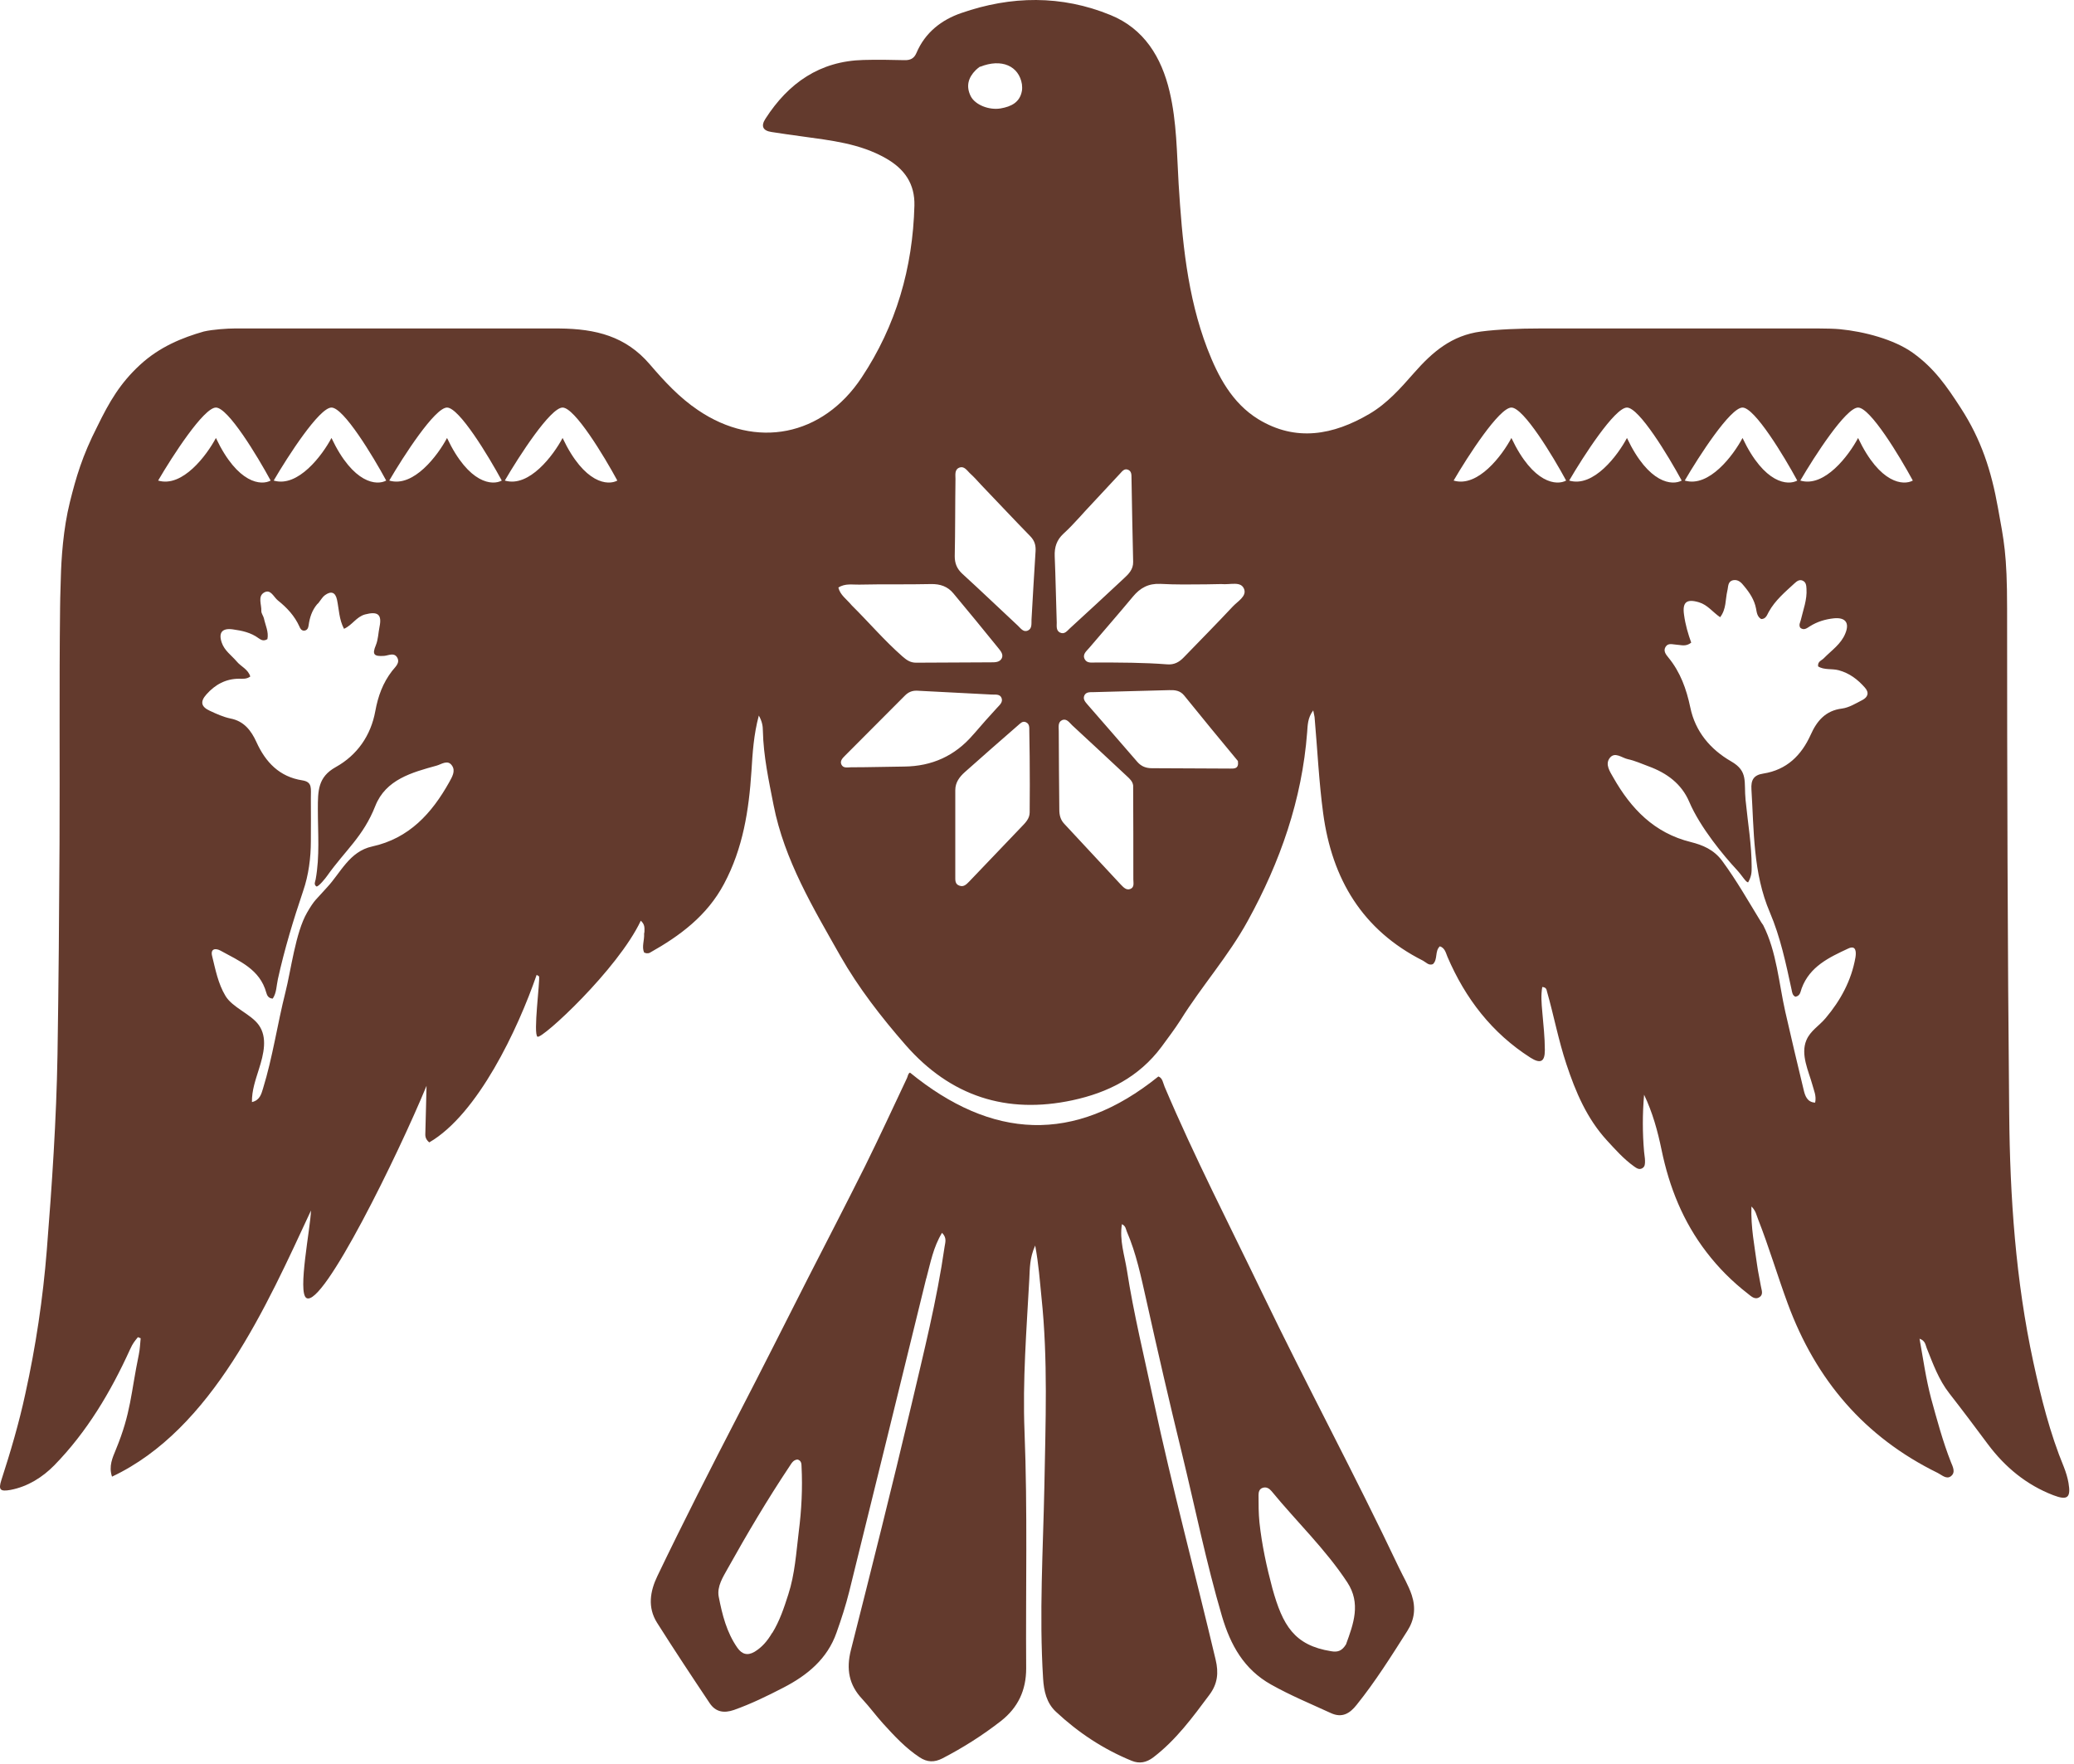
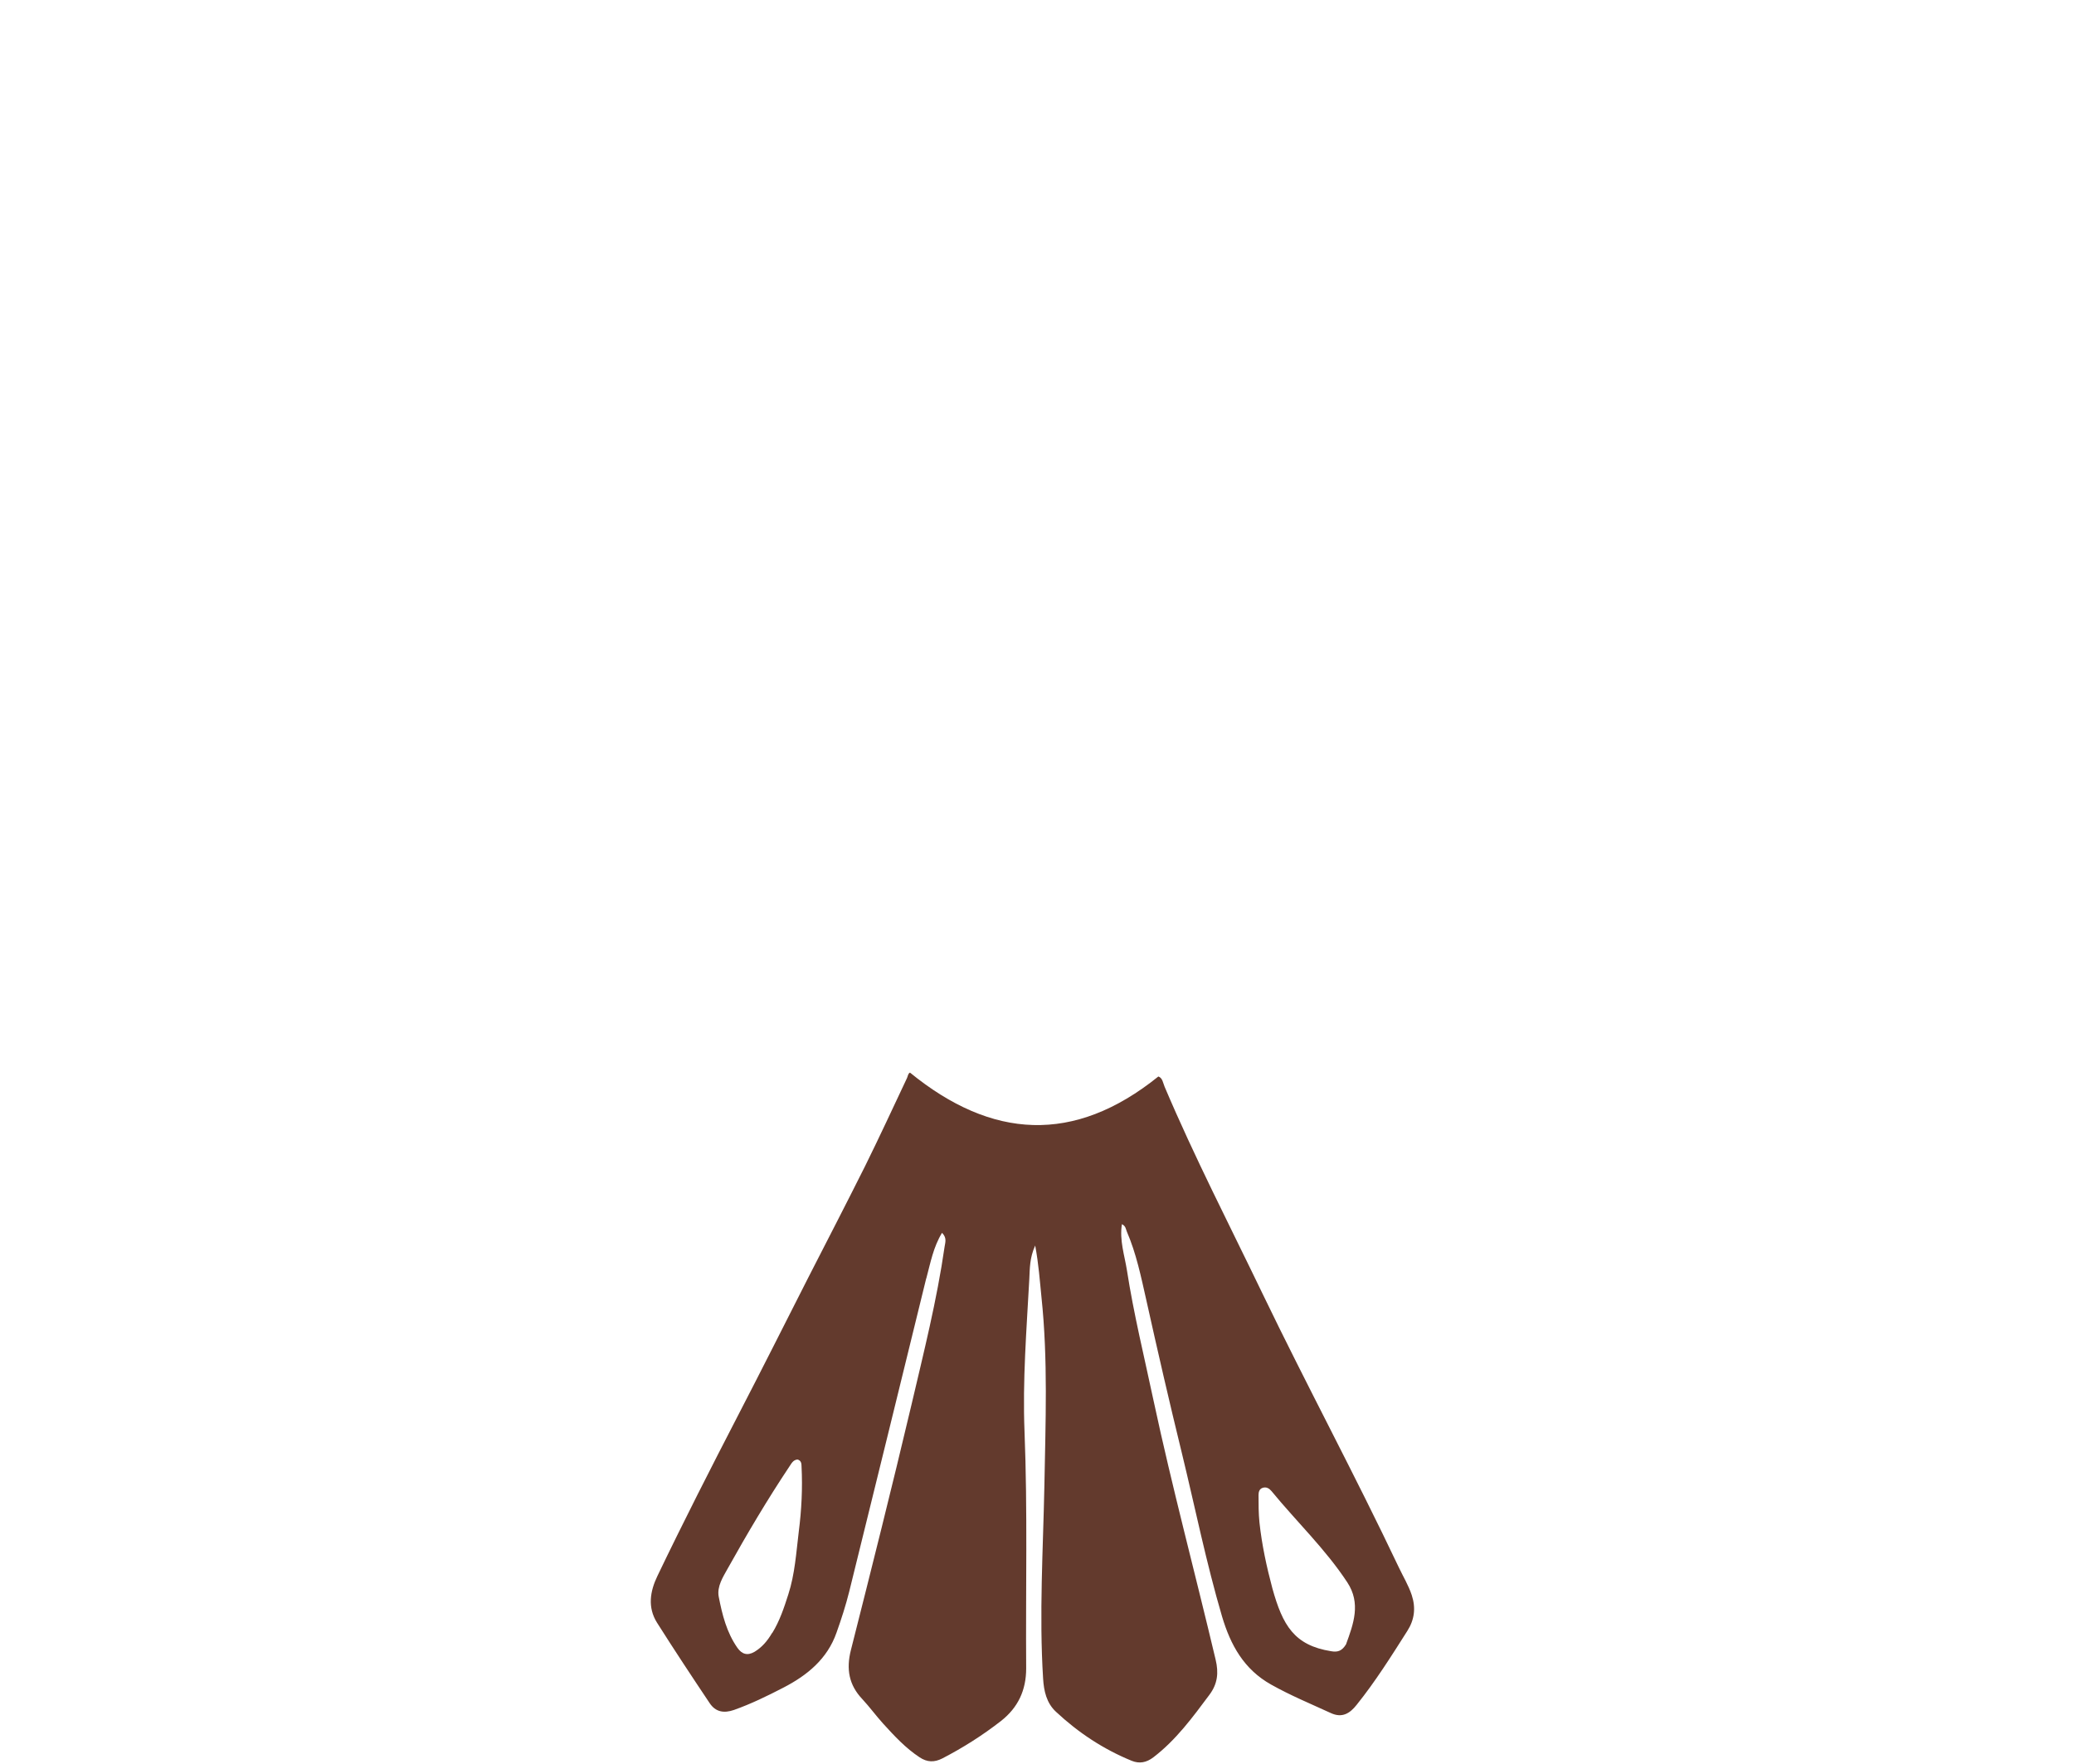
<svg xmlns="http://www.w3.org/2000/svg" width="341" height="290" viewBox="0 0 341 290" fill="none">
  <path d="M152.282 210.173C148.044 227.429 143.866 244.533 139.628 261.637C139.053 263.938 138.326 266.178 137.539 268.388C136.025 272.717 132.726 275.411 128.79 277.439C126.156 278.802 123.492 280.103 120.677 281.102C119.012 281.678 117.65 281.435 116.681 279.982C113.744 275.593 110.838 271.203 108.023 266.753C106.449 264.24 106.873 261.607 108.083 259.094C112.382 250.133 116.893 241.294 121.464 232.454C125.309 225.037 129.063 217.56 132.847 210.113C135.995 203.967 139.174 197.822 142.261 191.646C144.623 186.863 146.863 182.019 149.133 177.206C149.285 176.873 149.285 176.479 149.618 176.328C163.059 187.287 176.591 188.135 190.456 176.964C191.152 177.206 191.213 178.023 191.485 178.659C196.389 190.223 202.141 201.364 207.59 212.686C214.856 227.762 222.787 242.474 229.962 257.611C230.688 259.155 231.566 260.577 232.111 262.212C232.808 264.331 232.565 266.269 231.385 268.115C228.751 272.263 226.148 276.41 223.06 280.255C221.94 281.678 220.668 282.465 218.822 281.617C215.522 280.103 212.161 278.711 208.983 276.925C204.502 274.412 202.323 270.416 200.93 265.754C198.327 256.914 196.51 247.893 194.331 238.932C192.272 230.517 190.335 222.101 188.458 213.655C187.61 209.901 186.823 206.056 185.279 202.484C185.098 202.06 185.098 201.545 184.462 201.243C184.038 203.876 184.886 206.328 185.279 208.781C186.399 216.016 188.155 223.13 189.669 230.274C192.726 244.533 196.51 258.64 199.871 272.838C200.385 274.987 200.204 276.804 198.841 278.62C196.087 282.313 193.362 286.037 189.638 288.883C188.488 289.76 187.338 289.972 186.066 289.458C181.404 287.551 177.287 284.826 173.624 281.405C172.05 279.952 171.626 277.954 171.505 275.956C170.839 265.361 171.505 254.765 171.717 244.139C171.899 233.847 172.322 223.523 171.233 213.231C170.96 210.536 170.779 207.872 170.203 204.754C169.265 206.813 169.325 208.599 169.235 210.264C168.781 218.619 168.115 226.944 168.448 235.33C168.962 248.317 168.629 261.274 168.72 274.261C168.72 277.863 167.388 280.709 164.573 282.919C161.545 285.28 158.336 287.308 154.946 289.064C153.644 289.73 152.463 289.73 151.192 288.883C148.891 287.369 147.045 285.371 145.198 283.343C144.017 282.041 142.988 280.618 141.777 279.316C139.567 276.985 139.113 274.382 139.9 271.264C143.291 257.883 146.651 244.503 149.83 231.061C151.858 222.403 154.038 213.776 155.309 204.936C155.4 204.27 155.733 203.513 154.885 202.665C153.462 204.997 153.008 207.509 152.312 210.113M126.974 268.448C128.185 266.481 128.911 264.301 129.607 262.121C130.697 258.761 130.909 255.249 131.333 251.768C131.787 248.226 131.969 244.654 131.787 241.082C131.787 240.597 131.727 240.083 131.121 239.931C130.395 239.992 130.122 240.597 129.789 241.082C126.156 246.531 122.826 252.162 119.648 257.853C118.891 259.215 117.862 260.789 118.164 262.454C118.74 265.421 119.466 268.358 121.252 270.9C121.979 271.93 122.887 272.232 124.068 271.536C125.248 270.81 126.126 269.841 126.943 268.448M221.304 270.325C222.545 266.935 223.786 263.574 221.516 260.123C217.913 254.644 213.161 250.133 209.043 245.108C208.68 244.684 208.196 244.381 207.59 244.593C207.045 244.775 206.924 245.29 206.924 245.774C206.924 247.288 206.924 248.771 207.076 250.285C207.469 253.948 208.256 257.58 209.195 261.092C210.89 267.207 212.797 270.477 218.852 271.445C219.911 271.627 220.608 271.445 221.304 270.325Z" fill="#633A2D" />
-   <path d="M158.064 2.139C166.238 -0.707 174.533 -0.828 182.585 2.472C188.095 4.712 190.971 9.404 192.303 15.065C193.483 20.06 193.483 25.146 193.786 30.231C194.361 39.434 195.179 48.638 198.509 57.326C200.265 61.867 202.566 66.257 206.895 68.921C213.07 72.674 219.215 71.524 225.148 68.043C228.085 66.317 230.295 63.805 232.475 61.322C235.532 57.841 238.687 55.136 243.5 54.5C246.294 54.131 250 54 253 54H295C296.906 54 300.737 53.948 302.5 54.117C306.5 54.5 311.424 55.796 314.5 58C318.023 60.524 320.054 63.472 322.385 67.074C325.745 72.251 327.41 77.385 328.5 83.5C329.469 88.888 330 91 330 100C330 127.669 330.074 155.44 330.347 183.109C330.468 196.793 331.406 210.476 334.312 223.917C335.584 229.76 337.037 235.603 339.338 241.173C339.671 242.02 339.943 242.898 340.095 243.776C340.519 246.228 339.913 246.683 337.612 245.805C333.193 244.109 329.681 241.203 326.865 237.449C324.776 234.634 322.657 231.818 320.508 229.063C318.752 226.824 317.814 224.19 316.785 221.617C316.573 221.103 316.573 220.406 315.604 220.073C316.21 223.464 316.664 226.702 317.512 229.911C318.48 233.423 319.418 236.935 320.75 240.325C321.053 241.082 321.598 242.051 320.75 242.687C320.024 243.231 319.267 242.475 318.602 242.142C306.553 236.238 298.56 226.854 293.929 214.291C292.233 209.69 290.841 204.967 289.055 200.426C288.782 199.76 288.691 199.033 287.965 198.337C287.844 201.727 288.48 204.876 288.903 207.994C289.055 209.144 289.327 210.265 289.509 211.385C289.6 212.02 289.993 212.777 289.297 213.231C288.54 213.746 287.904 213.08 287.359 212.656C284.816 210.689 282.546 208.418 280.578 205.845C276.733 200.85 274.463 195.188 273.191 189.043C272.556 185.955 271.708 182.867 270.315 179.961C270.043 183.109 270.043 186.228 270.315 189.346C270.346 189.83 270.467 190.315 270.467 190.799C270.467 191.283 270.497 191.798 269.982 192.07C269.468 192.342 269.045 192.01 268.651 191.737C266.956 190.526 265.594 188.982 264.201 187.469C260.901 183.866 259.055 179.507 257.541 174.936C256.239 171.031 255.482 166.974 254.362 163.039C254.271 162.706 254.271 162.313 253.575 162.252C253.333 163.614 253.454 164.946 253.575 166.309C253.757 168.428 253.999 170.547 253.999 172.636C253.999 174.573 253.272 174.905 251.638 173.876C245.28 169.819 240.921 164.129 237.984 157.287C237.712 156.651 237.591 155.864 236.743 155.562C235.865 156.349 236.44 157.711 235.593 158.498C234.897 158.77 234.473 158.195 233.958 157.923C223.998 152.898 219.004 144.511 217.551 133.704C216.855 128.528 216.612 123.321 216.158 118.145C216.158 117.812 216.037 117.448 215.916 116.782C214.978 118.023 215.008 119.265 214.917 120.385C214.069 131.464 210.497 141.666 205.169 151.354C201.99 157.166 197.57 162.101 194.089 167.701C193.12 169.215 192.03 170.638 190.971 172.091C187.247 177.086 182.131 179.628 176.349 180.869C165.511 183.2 156.278 180.234 148.892 171.788C144.896 167.217 141.142 162.373 138.175 157.166C133.725 149.295 128.972 141.424 127.186 132.342C126.398 128.316 125.521 124.29 125.43 120.143C125.43 119.386 125.309 118.599 124.764 117.63C123.916 120.778 123.734 123.805 123.553 126.741C123.129 133.22 122.161 139.456 119.043 145.299C116.258 150.536 111.807 153.836 106.843 156.621C106.691 156.712 106.479 156.712 106.328 156.712C106.207 156.712 106.116 156.651 105.904 156.591C105.48 155.622 105.965 154.623 105.904 153.473L105.955 153.204C105.955 152.585 106.074 152.016 105.359 151.354C101.575 159.375 89.124 170.85 88.376 170.426C87.629 170 88.811 161.257 88.629 160.5C88.508 160.409 88.356 160.349 88.235 160.258C85.147 169.188 78.567 183.17 70.575 187.802C69.788 187.136 69.939 186.56 69.939 186.046C69.939 185.5 70.129 179.348 70.129 178.5C65.497 189.731 53.129 214.999 50.384 213.383C48.886 212.5 51.068 201.785 51.129 199C43.864 214.59 34.945 234.967 18.416 242.747C17.841 241.022 18.507 239.629 19.052 238.297C21.564 232.212 21.494 229.082 22.826 222.664C23.008 221.786 23.038 220.878 23.129 220L22.675 219.818C22.129 220.5 21.85 220.798 21.382 221.829C18.203 228.822 14.299 235.391 8.91 240.9C7.003 242.838 4.581 244.382 1.735 244.927C0.04 245.229 -0.293 244.927 0.222 243.322C1.735 238.66 3.128 233.937 4.157 229.154C5.883 221.344 7.064 213.443 7.699 205.451C8.547 194.765 9.273 184.079 9.455 173.332C9.637 161.768 9.728 150.173 9.788 138.578C9.849 125.682 9.728 112.756 9.879 99.859C9.909 97.256 9.879 99.831 10 95C10.076 91.96 10.375 87 11.5 82.5C12.5 78.5 13.5 75 16 70.102C18 66 19.758 63 23 60C26.242 57 30 55.5 33.5 54.5C35 54.147 37.471 54 38.5 54H92C97.964 54.061 102.877 55.268 106.843 59.899C109.204 62.654 111.687 65.349 114.744 67.407C124.31 73.915 135.269 71.706 141.656 62.079C147.348 53.512 150.072 44.036 150.345 33.804C150.435 30.232 148.74 27.779 145.652 26.023C141.354 23.571 136.6 23.088 131.848 22.422C130.152 22.18 128.487 21.968 126.822 21.695C125.43 21.483 125.067 20.726 125.854 19.516C129.638 13.643 134.784 10.04 141.959 9.858C144.199 9.798 146.439 9.828 148.68 9.889C149.679 9.919 150.284 9.616 150.678 8.708C152.101 5.348 154.795 3.259 158.064 2.139ZM286.784 96.378C286.33 95.803 285.815 95.228 284.968 95.379C284.029 95.591 284.181 96.439 283.999 97.135C283.666 98.558 283.848 100.132 282.818 101.464C281.577 100.616 280.76 99.436 279.337 99.012C277.309 98.406 276.582 98.982 276.885 101.07C277.097 102.675 277.551 104.219 278.065 105.642C277.157 106.368 276.37 106.005 275.583 105.975C275.008 105.944 274.311 105.672 273.888 106.277C273.404 106.973 273.888 107.579 274.312 108.094C276.279 110.485 277.278 113.271 277.914 116.298C278.731 120.263 281.214 123.199 284.635 125.167C287.48 126.802 286.702 128.515 287 131.5C287.42 135.703 287.989 138.728 288 142.5C288.003 143.404 288 144 287.42 145.057C287 145 286.5 144 285.482 142.907C283.5 140.778 279.549 136.065 277.732 131.797C276.461 128.83 274.039 127.074 271.072 125.984C269.922 125.561 268.802 125.046 267.652 124.804C266.653 124.592 265.503 123.503 264.655 124.622C263.868 125.682 264.716 126.862 265.261 127.831C268.167 132.947 271.981 136.943 278.005 138.427C279.912 138.911 281.759 139.638 283.151 141.515C285.573 144.814 287.359 147.993 289.6 151.656L289.893 152.076C292.116 156.444 292.479 161.676 293.535 166.339C294.504 170.637 295.533 174.906 296.562 179.204C296.774 180.082 297.107 181.202 298.439 181.263C298.681 180.143 298.228 179.265 297.985 178.326C297.38 176.116 296.001 173.361 297 171C297.666 169.426 299.075 168.67 300.165 167.368C302.617 164.462 304.403 161.192 305.069 157.378C305.221 156.409 305.13 155.35 303.889 155.925C300.771 157.378 297.561 158.861 296.229 162.464C296.018 163.009 296.017 163.705 295.2 163.856C294.716 163.645 294.655 163.16 294.564 162.676C293.626 158.347 292.726 154.057 291 150C288.215 143.522 288.389 136.55 287.965 129.769C287.874 128.255 288.298 127.407 289.933 127.165C293.747 126.56 296.169 124.199 297.713 120.778C298.712 118.538 300.135 116.812 302.859 116.479C304.01 116.328 305.13 115.632 306.189 115.087C307.067 114.633 307.4 113.906 306.613 113.028C305.433 111.696 304.1 110.667 302.314 110.183C301.194 109.88 299.923 110.182 298.924 109.547C298.833 108.699 299.529 108.578 299.862 108.215C301.134 106.913 302.708 105.884 303.404 104.128C304.131 102.372 303.404 101.464 301.527 101.646C300.105 101.797 298.803 102.19 297.592 102.947C297.107 103.25 296.593 103.704 295.987 103.189C295.715 102.705 295.987 102.342 296.078 101.948C296.472 100.253 297.138 98.588 297.017 96.802C296.986 96.257 296.956 95.682 296.351 95.439C295.836 95.228 295.412 95.561 295.049 95.894C293.505 97.316 291.87 98.679 290.811 100.586C290.538 101.07 290.356 101.767 289.569 101.767C288.903 101.373 288.843 100.677 288.722 100.041C288.449 98.618 287.692 97.468 286.784 96.378ZM45.691 98.709C44.995 98.164 44.511 96.772 43.421 97.407C42.331 98.043 43.027 99.405 42.967 100.465C42.967 100.858 43.3 101.252 43.391 101.646C43.633 102.796 44.208 103.886 43.966 105.066C43.33 105.46 42.906 105.187 42.513 104.915C41.241 103.977 39.788 103.674 38.274 103.462C36.549 103.22 35.883 103.977 36.458 105.642C36.912 106.974 38.062 107.731 38.91 108.729C39.606 109.577 40.787 110.001 41.15 111.212C40.545 111.666 39.909 111.575 39.334 111.575C37.124 111.575 35.368 112.544 33.945 114.148C32.886 115.329 33.037 116.177 34.49 116.843C35.58 117.357 36.73 117.872 37.881 118.114C40.121 118.538 41.302 120.112 42.149 121.959C43.663 125.319 45.964 127.71 49.718 128.285C51.443 128.558 51.08 129.685 51.11 131.229C51.141 133.65 51.11 135.762 51.11 138.275C51.11 141 50.747 143.846 49.839 146.479C48.234 151.232 46.781 156.016 45.691 160.95C45.449 162.04 45.479 163.221 44.844 164.159C44.148 164.129 43.905 163.644 43.784 163.19C42.725 159.316 39.334 157.983 36.276 156.288C35.459 155.834 34.551 155.925 34.884 157.196C35.429 159.406 35.853 161.677 37.063 163.705C38.214 165.642 41.241 166.684 42.543 168.5C43.996 170.528 43.391 173.21 42.543 175.844C42.028 177.509 41.393 179.235 41.423 181.172C42.725 180.869 42.967 179.84 43.239 178.962C44.844 173.755 45.601 168.367 46.933 163.1C47.841 159.527 48.593 153.269 50.5 150C51.772 147.82 51.898 148 53.774 145.874C56 143.5 57.438 139.971 61.191 139.153C67.276 137.821 70.999 133.704 73.875 128.558C74.299 127.771 74.965 126.741 74.299 125.833C73.603 124.835 72.573 125.651 71.786 125.863C67.73 126.983 63.432 128.134 61.706 132.493C59.708 137.549 56.802 139.732 53.774 144C53.593 144.272 52.352 145.843 52.019 145.723C51.565 145.39 51.807 144.996 51.898 144.572C52.594 140.728 52.261 137 52.261 133.008C52.261 130 52.261 127.74 55.197 126.105C58.739 124.138 60.98 120.899 61.706 116.903C62.16 114.421 62.947 112.271 64.461 110.304C64.945 109.668 65.823 109.002 65.309 108.094C64.794 107.216 63.886 107.761 63.159 107.821C61.464 107.942 61.161 107.579 61.797 106.065C62.19 105.097 62.19 104.067 62.402 103.038C62.826 100.98 62.099 100.465 60.011 101.01C58.588 101.403 57.922 102.766 56.56 103.371C55.742 101.827 55.742 100.162 55.409 98.588C55.137 97.317 54.41 97.135 53.441 97.831C53.048 98.103 52.806 98.558 52.352 99.133L52.121 99.358C51.3 100.348 50.917 101.517 50.747 102.766C50.687 103.189 50.565 103.613 50.02 103.674C49.566 103.674 49.385 103.371 49.233 103.008C48.446 101.252 47.175 99.89 45.691 98.709ZM176.288 119.234C175.834 118.811 175.38 118.054 174.623 118.387C173.897 118.72 174.078 119.537 174.078 120.173C174.078 124.471 174.139 128.77 174.169 133.099C174.169 133.976 174.351 134.764 174.986 135.43C178.104 138.76 181.162 142.09 184.28 145.42C184.704 145.844 185.158 146.389 185.824 146.146C186.551 145.874 186.339 145.147 186.339 144.542C186.339 139.517 186.339 134.491 186.309 129.133L186.293 129.041C186.191 128.444 185.765 128.047 185.34 127.649C182.313 124.834 179.315 122.019 176.288 119.234ZM168.659 118.72C168.114 118.478 167.752 118.932 167.389 119.234C164.483 121.777 161.546 124.32 158.64 126.923C157.762 127.71 157.066 128.618 157.065 129.89V144.088C157.065 144.693 157.005 145.359 157.762 145.602C158.458 145.844 158.882 145.39 159.336 144.936C162.182 141.969 165.027 138.972 167.873 136.005C168.539 135.309 169.295 134.612 169.295 133.553C169.325 130.586 169.325 127.619 169.295 124.35L169.234 120.143C169.234 119.598 169.295 118.992 168.659 118.72ZM192.242 113.452C188.065 113.573 183.887 113.664 179.709 113.785C179.164 113.785 178.559 113.755 178.286 114.33C178.014 114.935 178.438 115.39 178.771 115.783C181.495 118.931 184.28 122.079 187.005 125.258C187.671 126.015 188.458 126.287 189.396 126.287C193.695 126.287 197.994 126.348 202.293 126.348C202.929 126.348 203.716 126.408 203.534 125.106L199.118 119.76C197.639 117.955 196.163 116.146 194.694 114.33C194.028 113.513 193.181 113.422 192.242 113.452ZM150.769 113.543C149.981 113.513 149.346 113.785 148.801 114.33C145.501 117.63 142.231 120.929 138.932 124.229C138.538 124.622 138.084 125.076 138.326 125.651C138.629 126.348 139.355 126.136 139.931 126.136C142.837 126.136 145.743 126.045 148.649 126.015C153.251 125.974 157.025 124.239 159.972 120.809C159.972 120.809 160.063 120.718 160.274 120.476L162.045 118.443C162.658 117.774 163.271 117.1 163.877 116.419C164.301 115.935 164.966 115.45 164.664 114.724C164.392 114.058 163.635 114.209 163.06 114.179C158.973 113.967 154.855 113.755 150.769 113.543ZM204.563 96.862C204.049 95.47 202.323 96.166 200.779 96.015L198.281 96.061C195.784 96.087 193.286 96.121 190.789 95.984C188.821 95.894 187.459 96.65 186.278 98.073C183.917 100.919 181.495 103.674 179.104 106.489C178.649 107.034 177.923 107.549 178.347 108.366C178.71 109.062 179.497 108.911 180.133 108.911C184.068 108.911 188.004 108.911 191.909 109.214C193.06 109.305 193.877 108.851 194.634 108.063C197.328 105.278 200.053 102.523 202.687 99.708C203.474 98.86 204.987 98.043 204.563 96.862ZM153.069 96.015C149.134 96.106 145.198 96.015 141.263 96.106C140.173 96.136 138.962 95.863 137.842 96.59C138.145 97.831 139.174 98.467 140.052 99.526C142.837 102.281 145.41 105.309 148.377 107.912C149.043 108.487 149.649 108.941 150.617 108.941C154.734 108.911 158.852 108.911 162.969 108.881C163.635 108.881 164.392 108.881 164.725 108.185C164.997 107.549 164.513 107.004 164.149 106.55C161.697 103.523 159.245 100.525 156.763 97.559C155.824 96.408 154.583 95.984 153.069 96.015ZM185.521 77.245C184.886 76.943 184.522 77.457 184.159 77.851C182.282 79.849 180.435 81.847 178.407 84.026L177.535 84.991C176.671 85.926 175.819 86.857 174.865 87.72C173.745 88.749 173.352 89.93 173.412 91.443C173.563 95.076 173.624 98.709 173.745 102.342C173.745 102.917 173.624 103.644 174.26 103.977C175.047 104.37 175.471 103.674 175.955 103.25C178.892 100.556 181.858 97.831 184.765 95.106C185.552 94.38 186.339 93.623 186.309 92.352C186.188 87.75 186.127 83.148 186.036 78.517C186.036 78.032 186.036 77.487 185.521 77.245ZM159.427 77.76C158.973 77.306 158.518 76.61 157.792 76.852C156.914 77.154 157.096 78.032 157.096 78.728C157.035 82.967 157.065 87.205 156.975 91.443C156.975 92.624 157.338 93.502 158.216 94.319C161.304 97.135 164.301 100.011 167.358 102.856C167.812 103.28 168.267 104.007 169.023 103.644C169.719 103.31 169.567 102.493 169.598 101.857C169.81 98.104 170.021 94.38 170.264 90.626C170.324 89.657 170.112 88.9 169.416 88.174C166.752 85.449 164.149 82.664 161.334 79.728L160.392 78.706C160.078 78.381 159.76 78.062 159.427 77.76ZM35.5 67C33.5 67 28.333 75 26 79C30 80.2 34 74.833 35.5 72C39.1 79.6 43 79.833 44.5 79C42.333 75 37.5 67 35.5 67ZM54.5 67C52.5 67 47.333 75 45 79C49 80.2 53 74.833 54.5 72C58.1 79.6 62 79.833 63.5 79C61.333 75 56.5 67 54.5 67ZM73.5 67C71.5 67 66.333 75 64 79C68 80.2 72 74.833 73.5 72C77.1 79.6 81 79.833 82.5 79C80.333 75 75.5 67 73.5 67ZM92.5 67C90.5 67 85.333 75 83 79C87 80.2 91 74.833 92.5 72C96.1 79.6 100 79.833 101.5 79C99.333 75 94.5 67 92.5 67ZM248.5 67C246.5 67 241.333 75 239 79C243 80.2 247 74.833 248.5 72C252.1 79.6 256 79.833 257.5 79C255.333 75 250.5 67 248.5 67ZM267.5 67C265.5 67 260.333 75 258 79C262 80.2 266 74.833 267.5 72C271.1 79.6 275 79.833 276.5 79C274.333 75 269.5 67 267.5 67ZM286.5 67C284.5 67 279.333 75 277 79C281 80.2 285 74.833 286.5 72C290.1 79.6 294 79.833 295.5 79C293.333 75 288.5 67 286.5 67ZM305.5 67C303.5 67 298.333 75 296 79C300 80.2 304 74.833 305.5 72C309.1 79.6 313 79.833 314.5 79C312.333 75 307.5 67 305.5 67ZM168.024 13.854C167.54 10.857 164.694 9.556 161.152 10.979L161.122 10.948C160.88 11.13 160.638 11.312 160.426 11.523C159.185 12.765 158.791 14.188 159.608 15.822C160.335 17.245 162.636 18.153 164.543 17.82C166.238 17.518 167.691 16.851 168.024 14.914C168.085 14.581 168.055 14.187 168.024 13.854Z" fill="#633A2D" />
</svg>